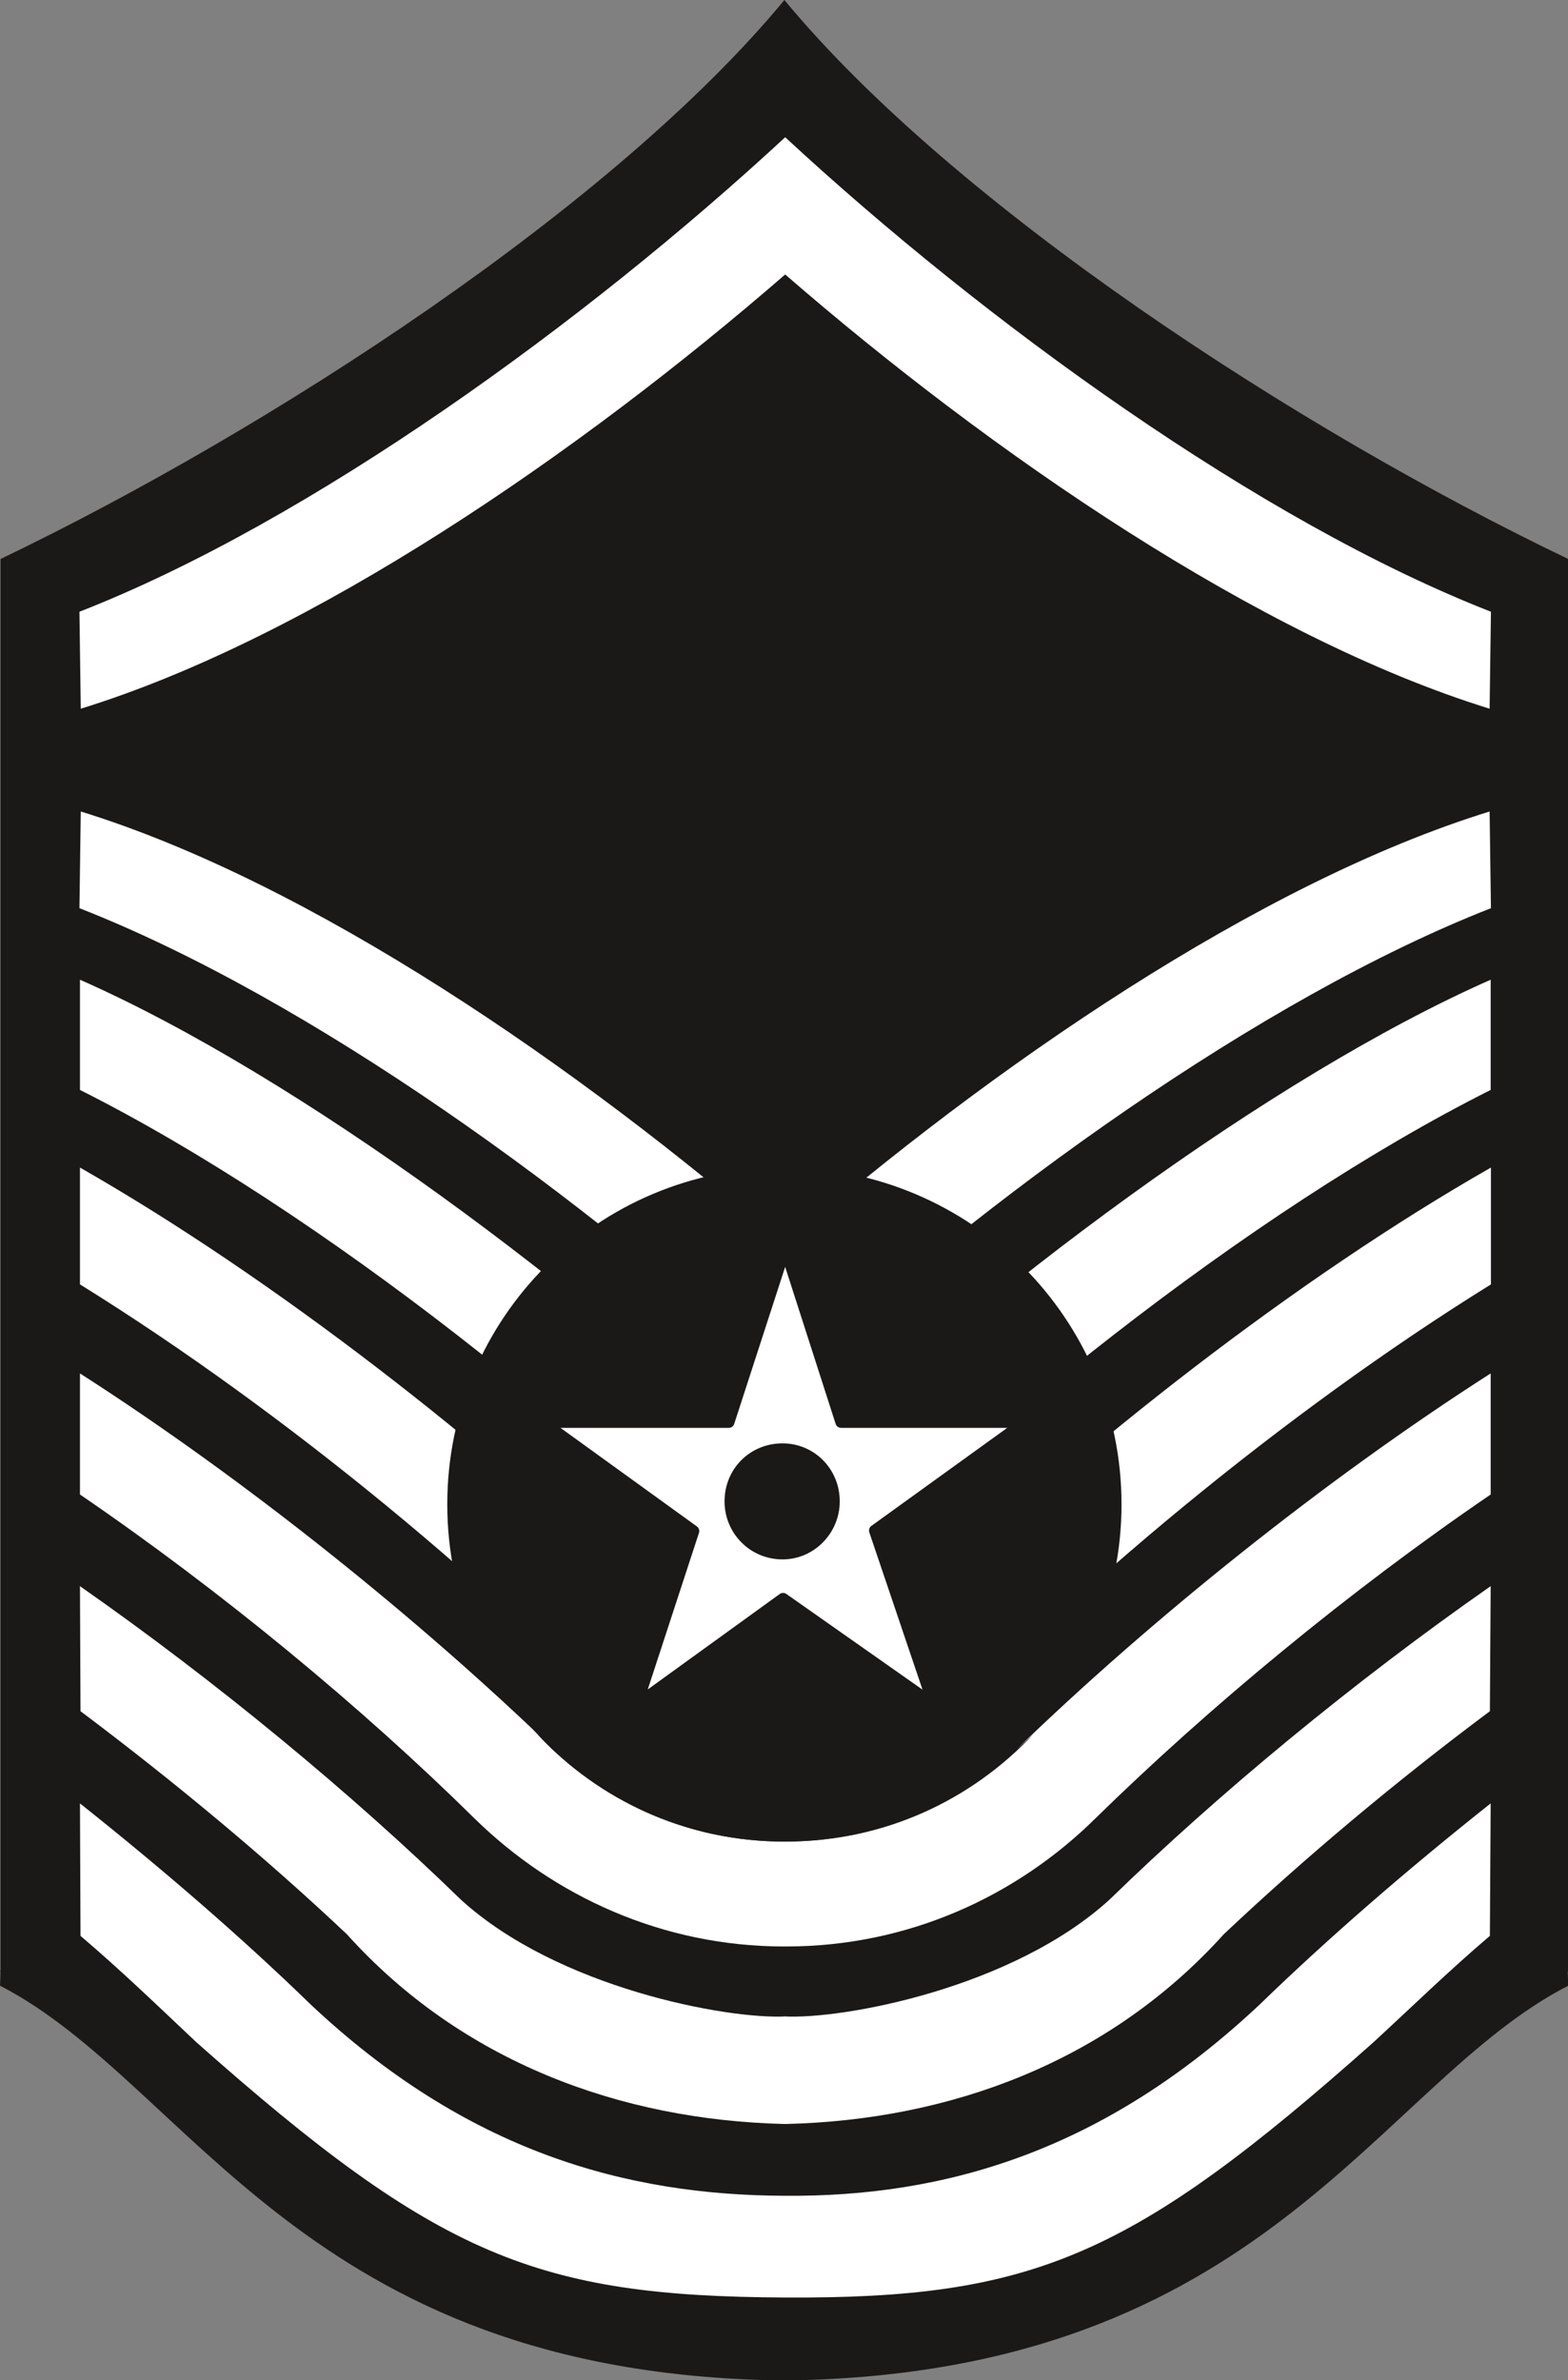
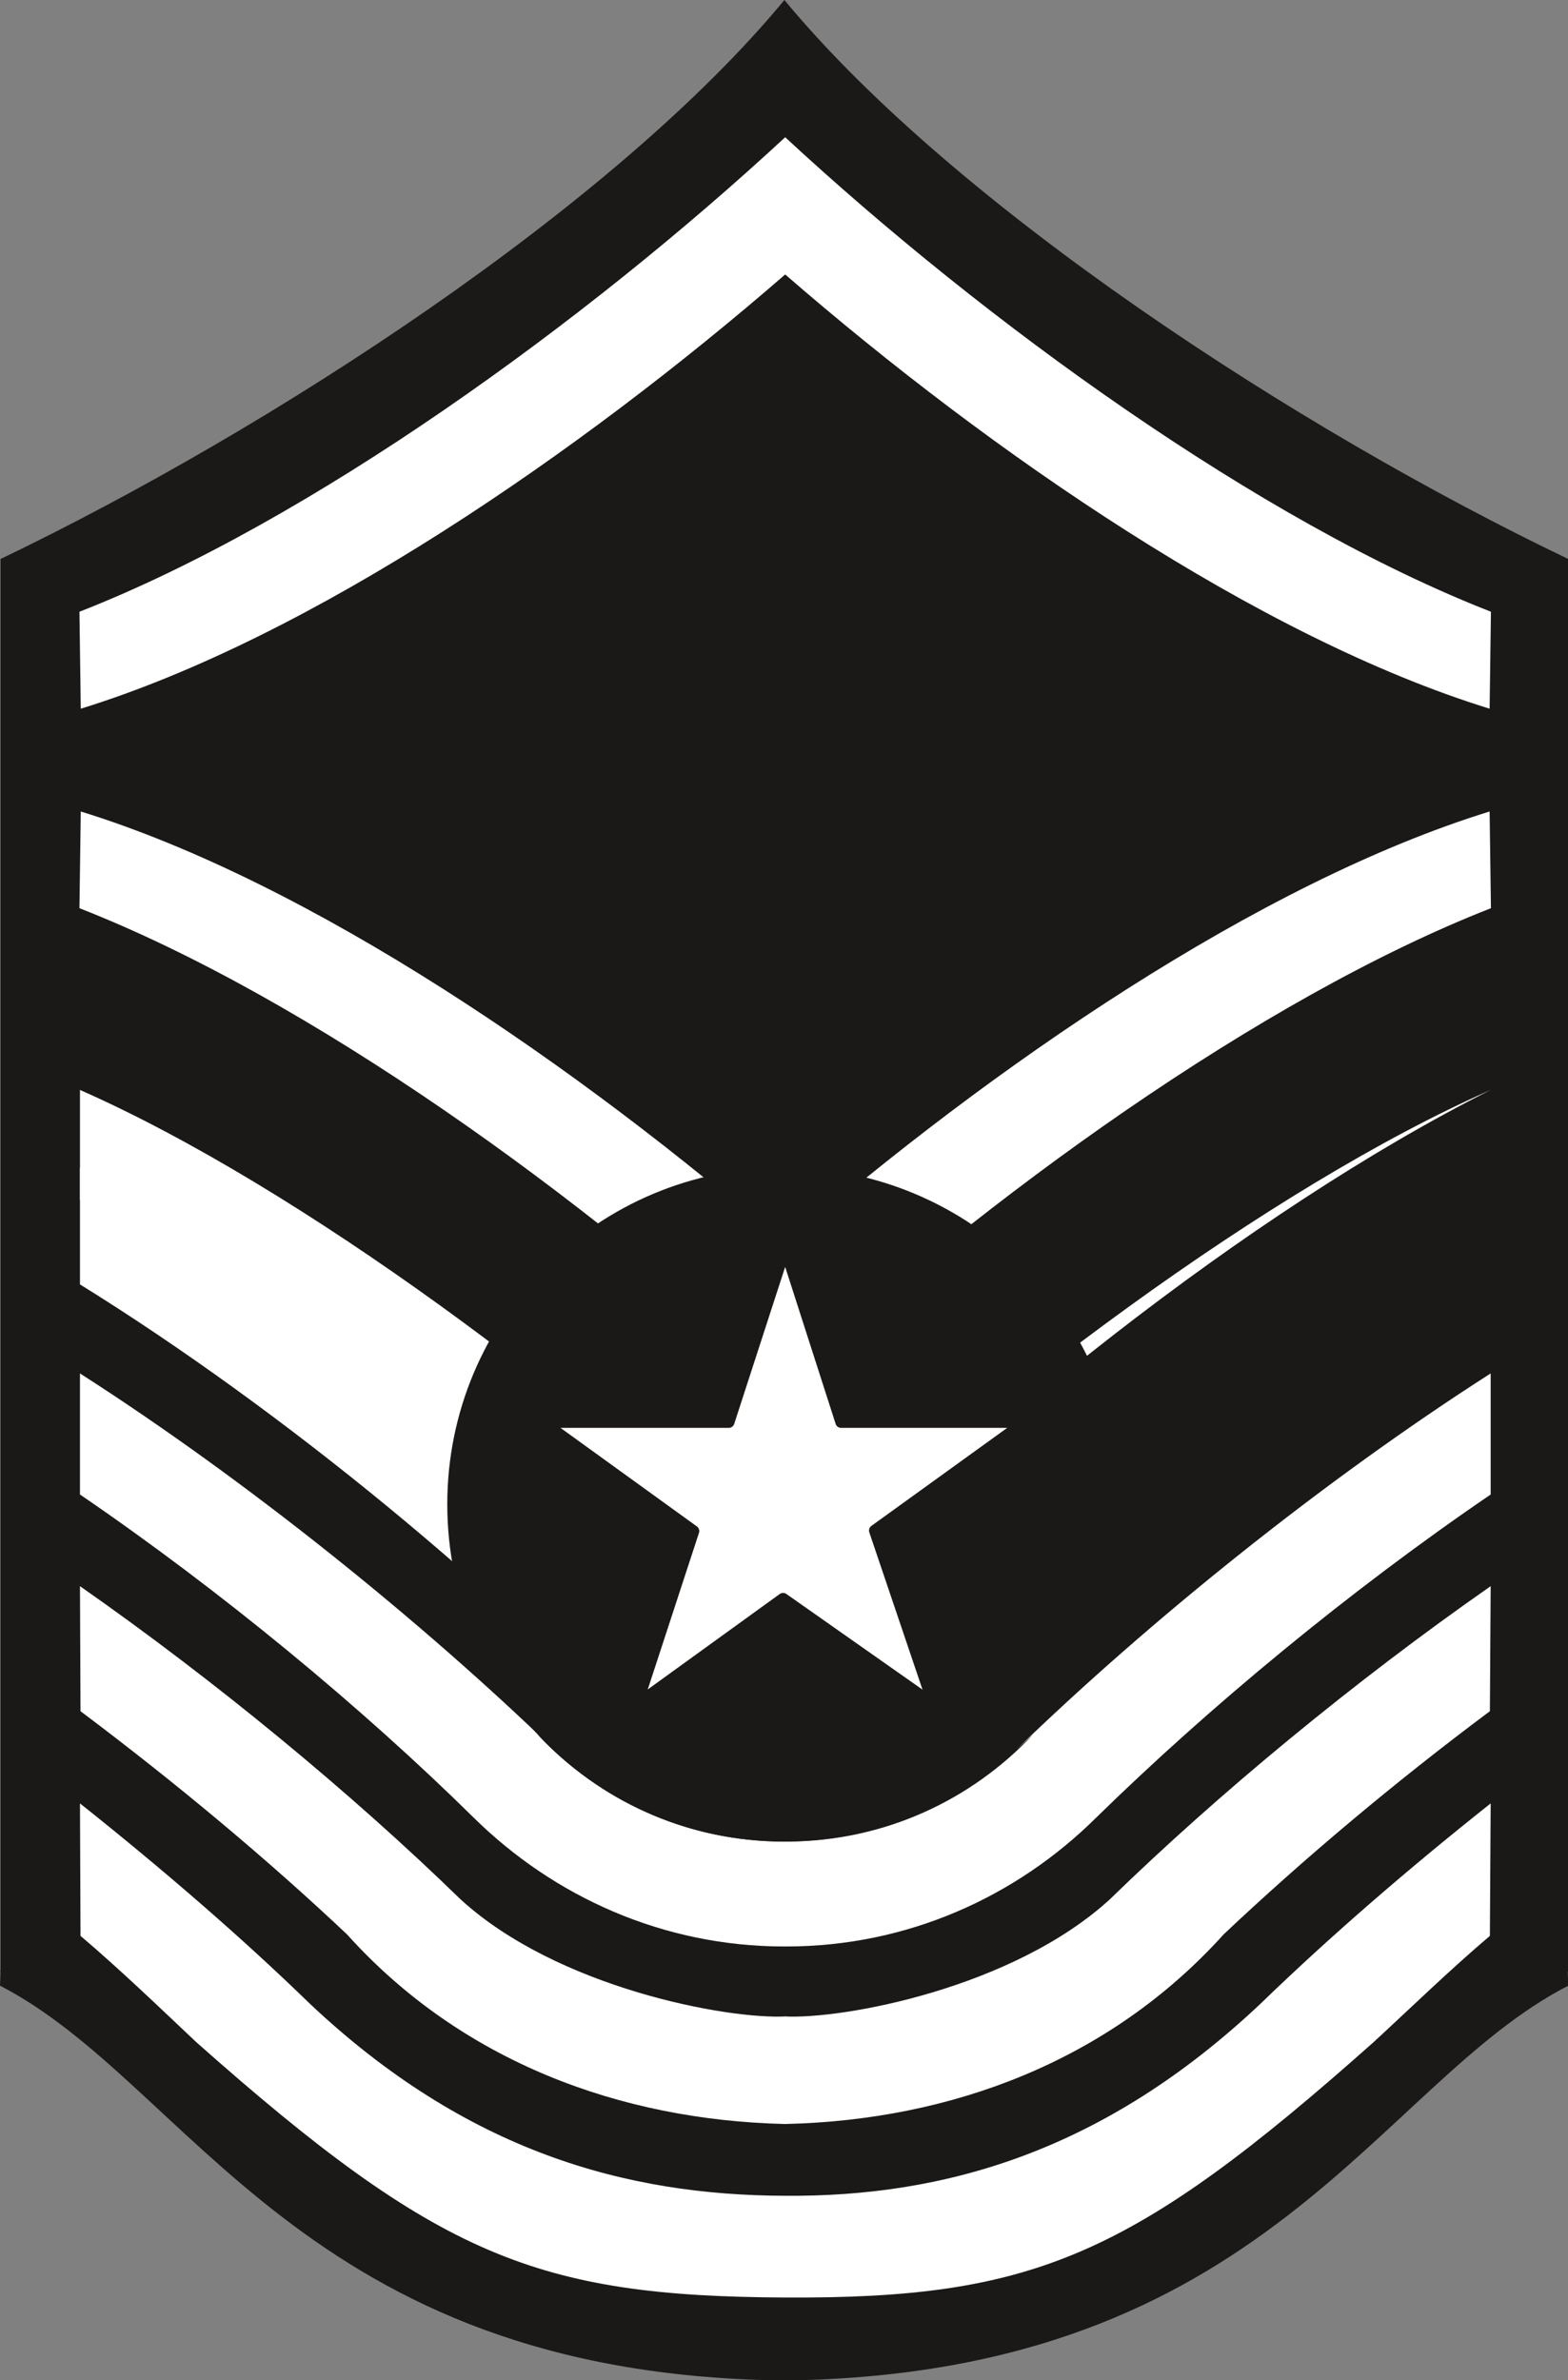
<svg xmlns="http://www.w3.org/2000/svg" xml:space="preserve" width="59.21mm" height="89.84mm" fill-rule="evenodd" stroke-linejoin="round" stroke-width="28.222" preserveAspectRatio="xMidYMid" version="1.2" viewBox="0 0 5921 8984">
  <rect x="0" y="0" width="5921" height="8984" fill="#808080" stroke="none" />
  <defs class="ClipPathGroup">
    <clipPath id="a" clipPathUnits="userSpaceOnUse">
      <path d="M0 0h5921v8984H0z" />
    </clipPath>
  </defs>
  <g class="SlideGroup">
    <g class="Slide" clip-path="url(#a)">
      <g class="Page">
        <g class="com.sun.star.drawing.ClosedBezierShape">
-           <path fill="none" d="M0 0h5923v8986H0z" class="BoundingBox" />
          <path fill="#1B1918" d="m5920 7444 2 51c-721 370-1143 1463-2947 1490h-28C1143 8958 718 7865 0 7495l2-51-2-8 2 3V2110C1023 1620 2320 777 2962 0c643 777 1937 1620 2960 2110v5329-3l-2 8Z" />
        </g>
        <g class="com.sun.star.drawing.ClosedBezierShape">
          <path fill="none" d="M3485 4407h2146v2197H3485z" class="BoundingBox" />
-           <path fill="#FFF" d="M3485 6603c544-588 1367-1273 2145-1755v-441c-730 416-1545 1052-2145 1634v562Z" />
        </g>
        <g class="com.sun.star.drawing.ClosedBezierShape">
          <path fill="none" d="M300 518h5331v2158H300z" class="BoundingBox" />
          <path fill="#FFF" d="M2965 518c-754 698-1794 1451-2665 1791l5 366c871-269 1883-965 2660-1639 777 674 1789 1370 2660 1639l5-366c-871-340-1911-1093-2665-1791Z" />
        </g>
        <g class="com.sun.star.drawing.ClosedBezierShape">
          <path fill="none" d="M302 3698h5328v2463H302z" class="BoundingBox" />
-           <path fill="#FFF" d="M2967 6160c665-722 1755-1591 2662-2046v-416c-828 365-1918 1176-2662 1900-748-724-1837-1535-2665-1900v416c906 455 1996 1324 2665 2046Z" />
+           <path fill="#FFF" d="M2967 6160c665-722 1755-1591 2662-2046c-828 365-1918 1176-2662 1900-748-724-1837-1535-2665-1900v416c906 455 1996 1324 2665 2046Z" />
        </g>
        <g class="com.sun.star.drawing.ClosedBezierShape">
          <path fill="none" d="M300 3063h5331v2158H300z" class="BoundingBox" />
          <path fill="#FFF" d="M2965 5220c-754-699-1794-1451-2665-1792l5-365c871 269 1883 965 2660 1639 777-674 1789-1370 2660-1639l5 365c-871 341-1911 1093-2665 1792Z" />
        </g>
        <g class="com.sun.star.drawing.ClosedBezierShape">
          <path fill="none" d="M302 4407h2146v2197H302z" class="BoundingBox" />
          <path fill="#FFF" d="M2447 6603c-544-588-1367-1273-2145-1755v-441c729 416 1545 1052 2145 1634v562Z" />
        </g>
        <g class="com.sun.star.drawing.ClosedBezierShape">
          <path fill="none" d="M302 5986h5328v2032H302z" class="BoundingBox" />
          <path fill="#FFF" d="M2969 8017c618-15 1217-234 1652-716 302-285 647-575 1005-842l3-472c-516 360-1029 784-1438 1182-366 335-1008 454-1230 442h8c-221 12-864-107-1230-442-409-398-922-822-1437-1182l2 472c356 267 704 557 1006 842 434 482 1034 701 1651 716h8Z" />
        </g>
        <g class="com.sun.star.drawing.ClosedBezierShape">
-           <path fill="none" d="M302 5184h5328v2164H302z" class="BoundingBox" />
          <path fill="#FFF" d="M2969 7347c458 0 869-188 1169-485 427-418 957-857 1491-1221v-457c-630 403-1288 933-1791 1420l64-58c-234 249-564 405-933 405h-8c-368 0-699-156-932-405l63 58C1589 6117 931 5587 302 5184v457c533 364 1064 803 1488 1221 302 297 714 485 1171 485h8Z" />
        </g>
        <g class="com.sun.star.drawing.ClosedBezierShape">
          <path fill="none" d="M1689 4407h2547v2545H1689z" class="BoundingBox" />
          <path fill="#1B1918" d="M2961 6951c702 0 1274-569 1274-1273 0-703-572-1271-1274-1271-704 0-1272 568-1272 1271 0 704 568 1273 1272 1273Z" />
        </g>
        <g class="com.sun.star.drawing.PolyPolygonShape">
          <path fill="none" d="M1983 4642h1955v1849H1983z" class="BoundingBox" />
          <path fill="#FFF" d="m2965 4712 211 656h694l-567 409 222 656-568-399-552 399 214-654-569-411h702l213-656Z" />
          <path fill="none" stroke="#1B1918" stroke-linejoin="miter" stroke-width="43" d="m2965 4712 211 656h694l-567 409 222 656-568-399-552 399 214-654-569-411h702l213-656Z" />
        </g>
        <g class="com.sun.star.drawing.ClosedBezierShape">
          <path fill="none" d="M2736 5448h436v439h-436z" class="BoundingBox" />
-           <path fill="#1B1918" d="M2955 5886c119 0 216-99 216-219 0-123-97-219-216-219-123 0-219 96-219 219 0 120 96 219 219 219Z" />
        </g>
        <g class="com.sun.star.drawing.ClosedBezierShape">
          <path fill="none" d="M302 6807h5328v1867H302z" class="BoundingBox" />
          <path fill="#FFF" d="M2963 8672c939 5 1312-153 2224-964 140-129 287-272 439-401l3-500c-313 248-612 507-869 756-592 558-1194 730-1797 725-599-2-1201-167-1793-725-256-249-556-508-868-756l2 500c152 129 300 272 437 401 914 811 1288 959 2222 964Z" />
        </g>
      </g>
    </g>
  </g>
</svg>